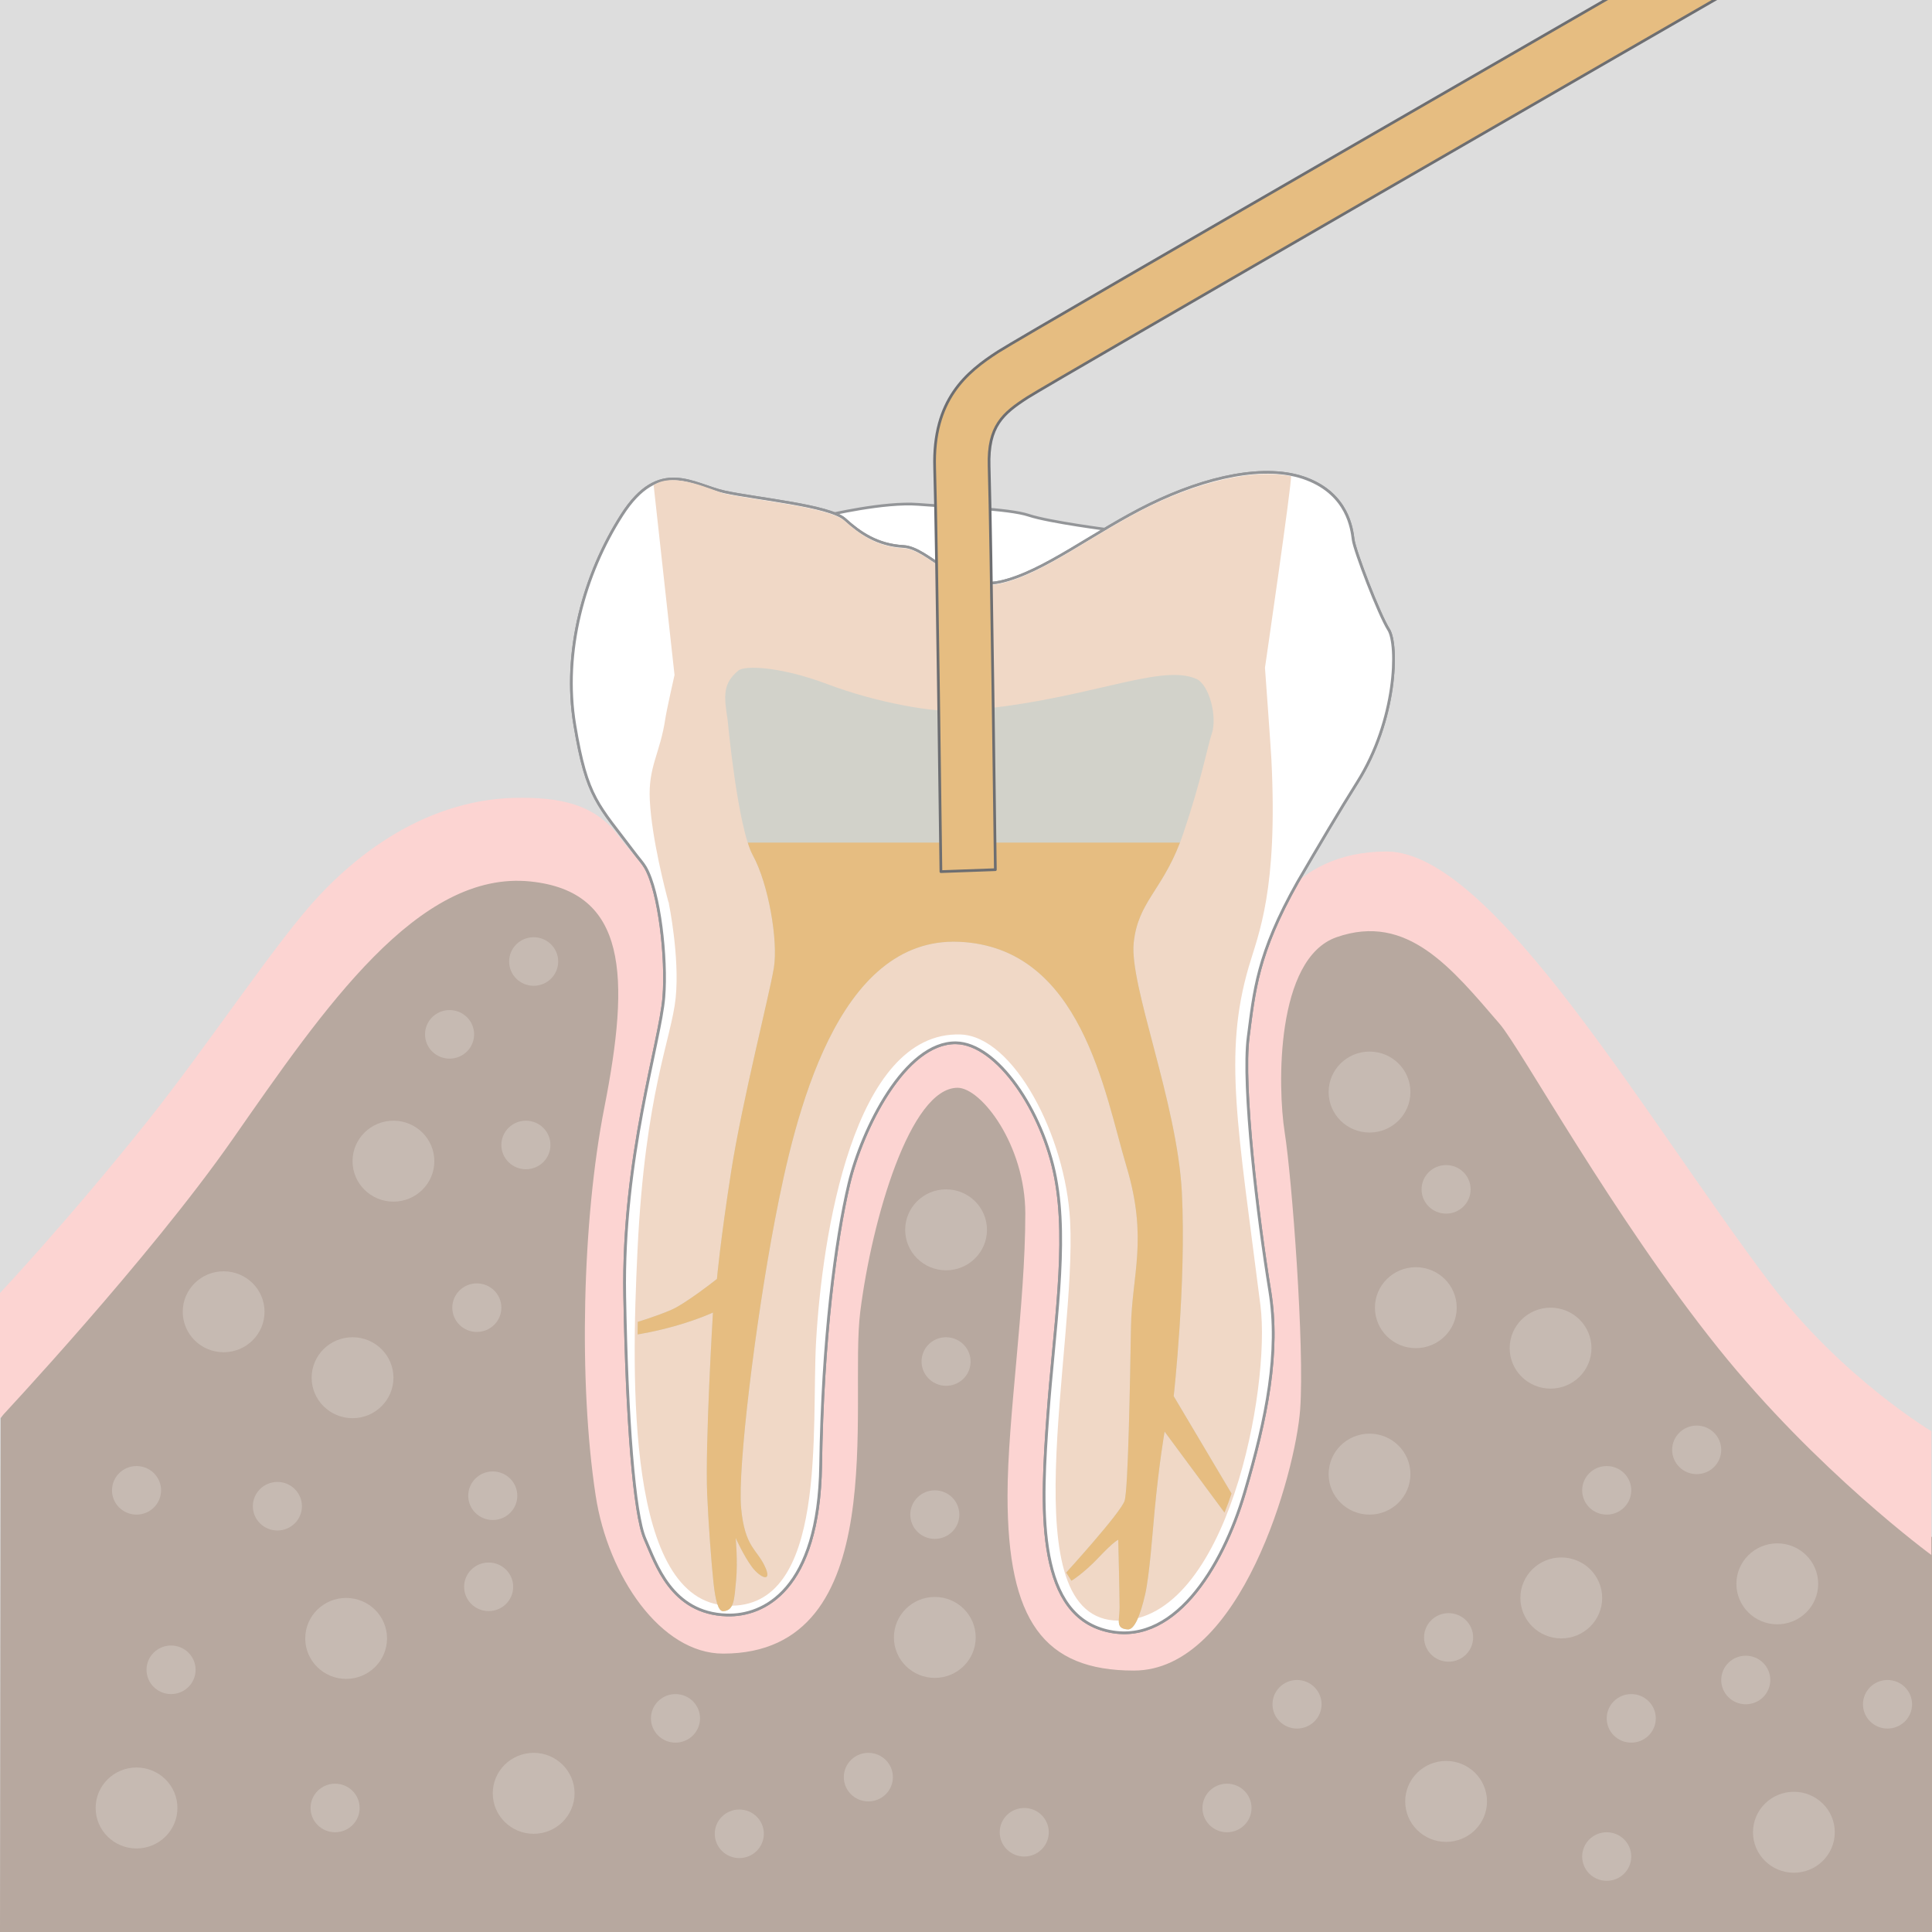
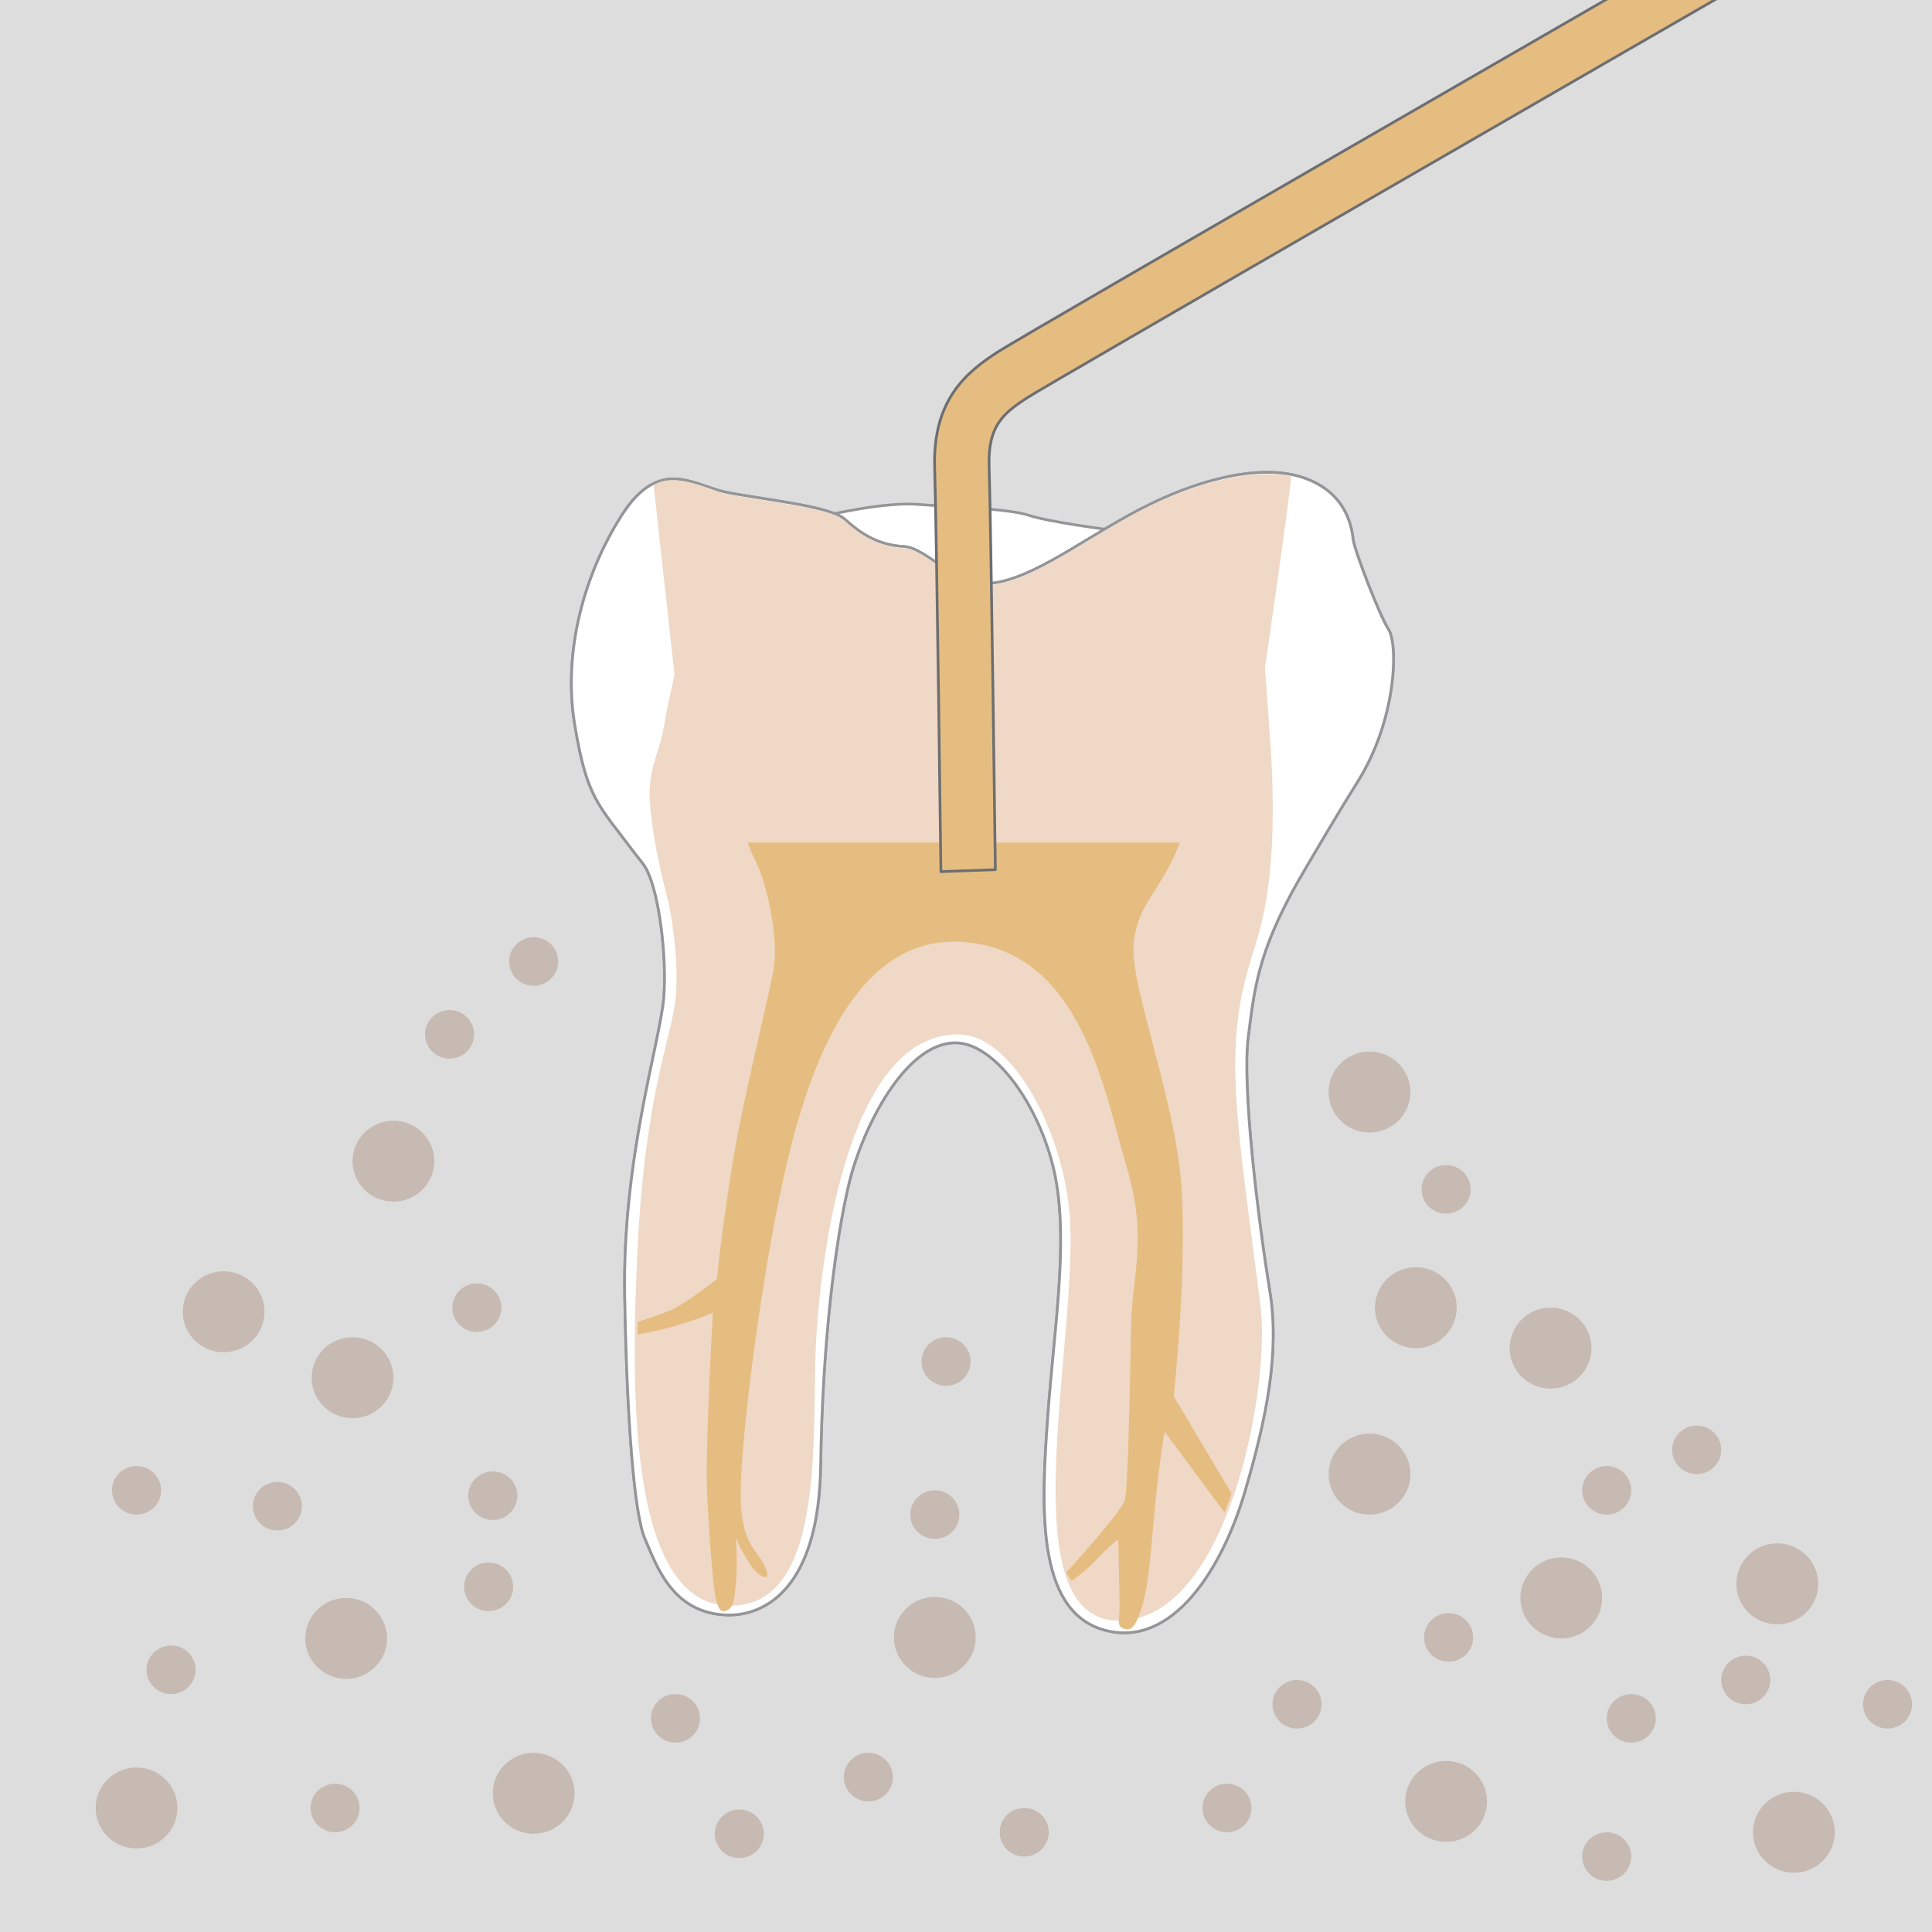
<svg xmlns="http://www.w3.org/2000/svg" version="1.1" x="0px" y="0px" viewBox="0 0 708.66 708.66" style="enable-background:new 0 0 708.66 708.66;" xml:space="preserve">
  <style type="text/css">
	.st0{fill:#DDDDDD;}
	.st1{fill:#B7A89F;}
	.st2{fill:#FCD4D2;}
	.st3{fill:#FFFFFF;stroke:#939598;stroke-miterlimit:10;}
	.st4{fill:#C6BAB2;}
	.st5{fill:#F0D8C6;}
	.st6{fill:#D2D2CA;}
	.st7{fill:#BE1E2D;}
	.st8{fill:#96D5D2;}
	.st9{fill:none;stroke:#FFFFFF;stroke-miterlimit:10;}
	.st10{fill:#E6BD81;}
	.st11{fill:#E6BD81;stroke:#6D6E71;stroke-linejoin:round;stroke-miterlimit:10;}
	.st12{fill:#E7E7E0;}
	.st13{fill:#FFFFFF;}
	.st14{fill:#939598;}
	.st15{fill:url(#SVGID_1_);stroke:#6D6E71;stroke-width:0.934;stroke-miterlimit:10;}
	
		.st16{fill:url(#SVGID_00000124158667179535007590000006338521013453049010_);stroke:#6D6E71;stroke-width:0.934;stroke-miterlimit:10;}
	
		.st17{fill:url(#SVGID_00000104678309072953234870000013446378816572854455_);stroke:#6D6E71;stroke-width:0.934;stroke-miterlimit:10;}
	
		.st18{fill:url(#SVGID_00000181765857459735952050000015733533227190746264_);stroke:#6D6E71;stroke-width:0.934;stroke-miterlimit:10;}
	
		.st19{fill:url(#SVGID_00000133514498500893956050000005639589693592841119_);stroke:#6D6E71;stroke-width:0.934;stroke-miterlimit:10;}
	
		.st20{fill:url(#SVGID_00000071529512778456130600000018190736003622283907_);stroke:#6D6E71;stroke-width:0.934;stroke-miterlimit:10;}
	
		.st21{fill:url(#SVGID_00000155104030537437161720000010796077679301309356_);stroke:#6D6E71;stroke-width:0.934;stroke-miterlimit:10;}
	
		.st22{fill:url(#SVGID_00000070801335367808158650000017000371252948394163_);stroke:#6D6E71;stroke-width:0.934;stroke-miterlimit:10;}
	
		.st23{fill:url(#SVGID_00000071547760432194535840000003634683361452027020_);stroke:#6D6E71;stroke-width:0.934;stroke-miterlimit:10;}
	
		.st24{fill:url(#SVGID_00000117643876809664034350000011009769101431842731_);stroke:#6D6E71;stroke-width:0.934;stroke-miterlimit:10;}
	
		.st25{fill:url(#SVGID_00000094614002045331732520000000114101242539380654_);stroke:#6D6E71;stroke-width:0.934;stroke-miterlimit:10;}
	
		.st26{fill:url(#SVGID_00000111153040472392556900000003717169054095431855_);stroke:#6D6E71;stroke-width:0.934;stroke-miterlimit:10;}
	
		.st27{fill:url(#SVGID_00000173859234557484027890000010116023337750018193_);stroke:#6D6E71;stroke-width:0.934;stroke-miterlimit:10;}
	
		.st28{fill:url(#SVGID_00000130621545926284441070000002005385755087878297_);stroke:#6D6E71;stroke-width:0.934;stroke-miterlimit:10;}
	
		.st29{fill:url(#SVGID_00000085213039242710301460000001772498140394899122_);stroke:#6D6E71;stroke-width:0.934;stroke-miterlimit:10;}
	
		.st30{fill:url(#SVGID_00000052076063244784646600000002706944725980211844_);stroke:#6D6E71;stroke-width:0.934;stroke-miterlimit:10;}
	
		.st31{fill:url(#SVGID_00000152242013459395095120000007799683732388322703_);stroke:#6D6E71;stroke-width:0.934;stroke-miterlimit:10;}
	
		.st32{fill:url(#SVGID_00000062896451652514498270000004545259732893546148_);stroke:#6D6E71;stroke-width:0.934;stroke-miterlimit:10;}
	
		.st33{fill:url(#SVGID_00000116233164239805057110000013869971419282848157_);stroke:#6D6E71;stroke-width:0.934;stroke-miterlimit:10;}
	
		.st34{fill:url(#SVGID_00000064340089535477216280000003092850876095235468_);stroke:#6D6E71;stroke-width:0.934;stroke-miterlimit:10;}
	
		.st35{fill:url(#SVGID_00000106827281362998504320000006187609567161173892_);stroke:#6D6E71;stroke-width:0.934;stroke-miterlimit:10;}
	
		.st36{fill:url(#SVGID_00000153698060968678765560000015574647902901832064_);stroke:#6D6E71;stroke-width:0.934;stroke-miterlimit:10;}
	
		.st37{fill:url(#SVGID_00000093868886096956974410000006429844181272874938_);stroke:#6D6E71;stroke-width:0.934;stroke-miterlimit:10;}
	
		.st38{fill:url(#SVGID_00000155119785850642684570000009386447016187862674_);stroke:#6D6E71;stroke-width:0.934;stroke-miterlimit:10;}
	
		.st39{fill:url(#SVGID_00000062890118912171102800000003429223008269542579_);stroke:#6D6E71;stroke-width:0.934;stroke-miterlimit:10;}
	
		.st40{fill:url(#SVGID_00000109746377887986219220000018040479014175207084_);stroke:#6D6E71;stroke-width:0.934;stroke-miterlimit:10;}
	.st41{fill:#D1D3D4;stroke:#6D6E71;stroke-width:1.246;stroke-miterlimit:10;}
	
		.st42{fill:url(#SVGID_00000000914305761615780910000017603590206259999370_);stroke:#6D6E71;stroke-width:0.934;stroke-miterlimit:10;}
	
		.st43{fill:url(#SVGID_00000025439262130701733550000005712899482693051026_);stroke:#6D6E71;stroke-width:0.934;stroke-miterlimit:10;}
	
		.st44{fill:url(#SVGID_00000060023470299788508730000016427749656402576043_);stroke:#6D6E71;stroke-width:0.934;stroke-miterlimit:10;}
	
		.st45{fill:url(#SVGID_00000101801421865971383710000004191867674351770800_);stroke:#6D6E71;stroke-width:0.934;stroke-miterlimit:10;}
	
		.st46{fill:url(#SVGID_00000049926442685897793120000015787137104902898828_);stroke:#6D6E71;stroke-width:0.934;stroke-miterlimit:10;}
	
		.st47{fill:url(#SVGID_00000057142377441807133960000005265566404775119753_);stroke:#6D6E71;stroke-width:0.934;stroke-miterlimit:10;}
	
		.st48{fill:url(#SVGID_00000034768696350548177590000008139246166412361090_);stroke:#6D6E71;stroke-width:0.934;stroke-miterlimit:10;}
	
		.st49{fill:url(#SVGID_00000045601712574031511390000006903464516518560131_);stroke:#6D6E71;stroke-width:0.934;stroke-miterlimit:10;}
	
		.st50{fill:url(#SVGID_00000083771599542155821450000009013736457920373163_);stroke:#6D6E71;stroke-width:0.934;stroke-miterlimit:10;}
	
		.st51{fill:url(#SVGID_00000034799874984224042020000012477081311292502699_);stroke:#6D6E71;stroke-width:0.934;stroke-miterlimit:10;}
	
		.st52{fill:url(#SVGID_00000012435605468896393760000007980135401959146933_);stroke:#6D6E71;stroke-width:0.934;stroke-miterlimit:10;}
	
		.st53{fill:url(#SVGID_00000182525383959946931070000005305560594662458755_);stroke:#6D6E71;stroke-width:0.934;stroke-miterlimit:10;}
	
		.st54{fill:url(#SVGID_00000179641617528890526030000016999670662924479408_);stroke:#6D6E71;stroke-width:0.934;stroke-miterlimit:10;}
	
		.st55{fill:url(#SVGID_00000140700198743560458640000004697429657684187796_);stroke:#6D6E71;stroke-width:0.934;stroke-miterlimit:10;}
	
		.st56{fill:url(#SVGID_00000092448772804592274030000001118351523319493542_);stroke:#6D6E71;stroke-width:0.934;stroke-miterlimit:10;}
	
		.st57{fill:url(#SVGID_00000055679571442488052680000008570197073483645867_);stroke:#6D6E71;stroke-width:0.934;stroke-miterlimit:10;}
	
		.st58{fill:url(#SVGID_00000028290740711360522380000003443353833294982287_);stroke:#6D6E71;stroke-width:0.934;stroke-miterlimit:10;}
	
		.st59{fill:url(#SVGID_00000016071485967675767440000003641436613661135505_);stroke:#6D6E71;stroke-width:0.934;stroke-miterlimit:10;}
	
		.st60{fill:url(#SVGID_00000123406211239313266730000008200052065985394591_);stroke:#6D6E71;stroke-width:0.934;stroke-miterlimit:10;}
	.st61{fill:#A7A9AC;stroke:#231F20;stroke-miterlimit:10;}
	.st62{fill:#BCBEC0;stroke:#231F20;stroke-miterlimit:10;}
</style>
  <g id="Ebene_2">
    <rect x="-0.001" class="st0" width="708.661" height="708.661" />
  </g>
  <g id="Ebene_1">
-     <path class="st1" d="M0.25,520.19c0,0,140.598-206.664,185.746-210.69   c32.551-2.903,37.304,9.316,58.181,18.572s203.071,38.316,217.119,21.708   c14.048-16.608,45.68-16.47,65.085-0.78c19.405,15.69,182.281,214.894,182.281,214.894   l-0.001,144.767H-0.001L0.25,520.19z" />
-     <path class="st2" d="M-0.001,474.29c0,0,25.361-27.004,54.233-63.218c22.364-28.05,47.464-66.278,63-82.739   c28-29.667,55.483-35.318,71.414-35.667c16.919-0.37,29.472,2.34,38.246,13.928   s14.005,13.82,18.506,31.612c4.501,17.792-15.339,157.41-7.731,197.459   c7.609,40.049,24.823,57.454,33.076,50.096C278.997,578.405,283.346,372,350.789,372   s41.086,208.186,58.598,208.186c17.512,0,44.672-214.54,47.559-225.565   c3.667-14,15.953-42.287,51.62-42.287c39.026,0,95.074,98.015,140.779,158.414   c26.125,34.524,59.066,54.205,59.066,54.205v45.407c0,0-41.997-30.748-78.167-75.86   c-38.513-48.034-72.419-109.951-80.154-118.919c-17.582-20.383-33.846-40.914-59.857-31.806   c-22.333,7.82-21.667,54.719-19,71.639C473.899,432.333,478.566,494,476.899,517   c-1.667,23-21.631,95.767-61,95.767c-33,0-46.333-18.315-46.333-64.133   c0-28.478,6.517-69.83,6.517-103.471c0-25.183-16.184-46.163-24.837-46.163   c-17.356,0-31.402,48.094-35.704,82.159c-4.233,33.524,12.348,125.387-50.309,125.387   c-22.806,0-42.215-28.387-46.733-57.912c-6.356-41.527-4.931-101.223,3.171-142.364   c9.535-48.414,8.409-79.216-27.024-82.936C153.371,319,118.799,369.908,85.233,418   C54.61,461.875-0.001,520.19-0.001,520.19V474.29z" />
    <path class="st3" d="M303.365,189.01c0,0,20.979-5,33.479-3.999s33,1.499,40.5,3.999   s30.018,5.383,30.018,5.383s-29.314,19.188-38.387,20.082c-9.072,0.894-14.109,0.518-23.815-5.441   c-9.703-5.958-12.916-4.795-20.445-8.105c-7.529-3.311-9.871-2.918-12.371-5.918   S303.365,189.01,303.365,189.01z" />
    <path class="st3" d="M475.987,323.472c7.389-12.707,15.635-26.651,21.857-36.52c14.5-23,15-50.5,11.5-56   s-12.5-29-13-33s-2-16.5-17-22.265c-15-5.765-37-0.735-57.5,9.265s-39,25-55,28.5s-26-12.5-35.5-13s-16-5-21.5-10   s-32.5-7.5-44-10s-24-13-37.74,8.5c-13.742,21.5-21.76,50-17.26,77s8.5,29,22,47   c1.464,1.952,2.952,3.554,3.924,5.231c5.17,8.921,7.867,33.373,6.732,47.566   c-1.333,16.669-15.25,59-14.351,109.583c0.803,45.167,3.45,80.105,7.45,89.136   c4,9.031,9.651,27.232,29.916,27.906c13.493,0.449,33.833-9.042,34.5-54.875   c0.667-45.833,5.5-82.833,10.333-103.167C316.182,414,331.998,382.19,350.682,382.5   c15.068,0.25,31.833,25,36.5,49.5c4.667,24.5-0.5,55.167-2.833,87.333c-2.333,32.167-4.667,71.333,20.5,78.5   c25.167,7.167,43.5-22.667,51.667-50.333c8.167-27.667,12.896-51.583,9.235-74   c-4.388-26.87-10.235-75.333-7.902-93.167C460.022,363.717,461.023,349.943,475.987,323.472z" />
    <path class="st3" d="M475.987,323.472c7.389-12.707,15.635-26.651,21.857-36.52c14.5-23,15-50.5,11.5-56   s-12.5-29-13-33s-2-16.5-17-22.265c-15-5.765-37-0.735-57.5,9.265s-39,25-55,28.5s-26-12.5-35.5-13s-16-5-21.5-10   s-32.5-7.5-44-10s-24-13-37.74,8.5c-13.742,21.5-21.76,50-17.26,77s8.5,29,22,47   c1.464,1.952,2.952,3.554,3.924,5.231c5.17,8.921,7.867,33.373,6.732,47.566   c-1.333,16.669-15.25,59-14.351,109.583c0.803,45.167,3.45,80.105,7.45,89.136   c4,9.031,9.651,27.232,29.916,27.906c13.493,0.449,33.833-9.042,34.5-54.875   c0.667-45.833,5.5-82.833,10.333-103.167C316.182,414,331.998,382.19,350.682,382.5   c15.068,0.25,31.833,25,36.5,49.5c4.667,24.5-0.5,55.167-2.833,87.333c-2.333,32.167-4.667,71.333,20.5,78.5   c25.167,7.167,43.5-22.667,51.667-50.333c8.167-27.667,12.896-51.583,9.235-74   c-4.388-26.87-10.235-75.333-7.902-93.167C460.022,363.717,461.023,349.943,475.987,323.472z" />
    <path class="st4" d="M97.03,481.158c0,8.199-6.716,14.846-15,14.846c-8.284,0-15-6.646-15-14.846   c0-8.198,6.716-14.845,15-14.845C90.315,466.314,97.03,472.96,97.03,481.158z" />
    <path class="st4" d="M159.314,425.917c0,8.199-6.716,14.846-15,14.846c-8.284,0-15-6.646-15-14.846   c0-8.198,6.716-14.845,15-14.845C152.598,411.072,159.314,417.719,159.314,425.917z" />
    <path class="st4" d="M583.753,494.5c0,8.199-6.716,14.846-15,14.846c-8.284,0-15-6.646-15-14.846   c0-8.198,6.716-14.845,15-14.845C577.037,479.655,583.753,486.301,583.753,494.5z" />
    <path class="st4" d="M534.326,479.654c0,8.199-6.716,14.846-15,14.846c-8.284,0-15-6.647-15-14.846   c0-8.198,6.716-14.845,15-14.845C527.61,464.81,534.326,471.456,534.326,479.654z" />
    <path class="st4" d="M517.345,400.568c0,8.199-6.716,14.846-15,14.846c-8.284,0-15-6.646-15-14.846   c0-8.198,6.716-14.845,15-14.845C510.629,385.723,517.345,392.37,517.345,400.568z" />
    <path class="st4" d="M144.314,505.345c0,8.199-6.716,14.846-15,14.846s-15-6.646-15-14.846   c0-8.198,6.716-14.845,15-14.845S144.314,497.146,144.314,505.345z" />
    <path class="st4" d="M141.964,600.969c0,8.199-6.716,14.846-15,14.846c-8.284,0-15-6.646-15-14.846   c0-8.198,6.716-14.845,15-14.845C135.249,586.124,141.964,592.77,141.964,600.969z" />
    <path class="st4" d="M65.081,663.167c0,8.199-6.716,14.846-15,14.846c-8.284,0-15-6.646-15-14.846   c0-8.198,6.716-14.845,15-14.845C58.365,648.322,65.081,654.969,65.081,663.167z" />
    <path class="st4" d="M666.911,580.953c0,8.199-6.716,14.846-15,14.846c-8.284,0-15-6.647-15-14.846   c0-8.198,6.716-14.845,15-14.845C660.196,566.108,666.911,572.754,666.911,580.953z" />
    <path class="st4" d="M673,672.074c0,8.199-6.716,14.846-15,14.846c-8.284,0-15-6.646-15-14.846   c0-8.198,6.716-14.845,15-14.845C666.284,657.229,673,663.876,673,672.074z" />
    <path class="st4" d="M357.89,600.608c0,8.199-6.716,14.846-15,14.846c-8.284,0-15-6.647-15-14.846   c0-8.198,6.716-14.845,15-14.845C351.174,585.763,357.89,592.409,357.89,600.608z" />
-     <path class="st4" d="M362.023,451.101c0,8.199-6.716,14.846-15,14.846c-8.284,0-15-6.647-15-14.846   c0-8.198,6.716-14.845,15-14.845C355.307,436.256,362.023,442.902,362.023,451.101z" />
    <path class="st4" d="M210.747,657.792c0,8.199-6.716,14.846-15,14.846c-8.284,0-15-6.647-15-14.846   c0-8.198,6.716-14.845,15-14.845C204.031,642.947,210.747,649.593,210.747,657.792z" />
    <path class="st4" d="M517.345,540.716c0,8.199-6.716,14.846-15,14.846c-8.284,0-15-6.646-15-14.846   c0-8.198,6.716-14.845,15-14.845C510.629,525.872,517.345,532.518,517.345,540.716z" />
    <path class="st4" d="M587.678,586.123c0,8.199-6.716,14.846-15,14.846s-15-6.646-15-14.846   c0-8.198,6.716-14.845,15-14.845S587.678,577.925,587.678,586.123z" />
    <path class="st4" d="M545.432,660.761c0,8.199-6.716,14.846-15,14.846c-8.284,0-15-6.646-15-14.846   c0-8.198,6.716-14.845,15-14.845C538.716,645.916,545.432,652.562,545.432,660.761z" />
    <ellipse class="st4" cx="50.081" cy="546.655" rx="9" ry="8.907" />
    <ellipse class="st4" cx="62.747" cy="612.484" rx="9" ry="8.907" />
    <ellipse class="st4" cx="101.747" cy="552.484" rx="9" ry="8.907" />
    <ellipse class="st4" cx="122.914" cy="663.167" rx="9" ry="8.907" />
-     <ellipse class="st4" cx="192.903" cy="419.98" rx="9" ry="8.907" />
    <ellipse class="st4" cx="174.903" cy="479.655" rx="9" ry="8.907" />
    <ellipse class="st4" cx="179.237" cy="582.044" rx="9" ry="8.907" />
    <ellipse class="st4" cx="530.432" cy="436.256" rx="9" ry="8.907" />
    <path class="st4" d="M355.935,500.662c-0.686,4.871-5.232,8.259-10.154,7.566   c-4.922-0.693-8.356-5.204-7.67-10.075c0.686-4.871,5.232-8.259,10.154-7.565   C353.187,491.28,356.62,495.791,355.935,500.662z" />
    <ellipse class="st4" cx="342.89" cy="555.562" rx="9" ry="8.907" />
    <ellipse class="st4" cx="622.345" cy="531.81" rx="9" ry="8.907" />
    <ellipse class="st4" cx="598.345" cy="630.298" rx="9" ry="8.907" />
    <ellipse class="st4" cx="692.345" cy="625.132" rx="9" ry="8.907" />
    <ellipse class="st4" cx="589.345" cy="680.982" rx="9" ry="8.907" />
    <ellipse class="st4" cx="640.345" cy="616.225" rx="9" ry="8.907" />
    <ellipse class="st4" cx="589.345" cy="546.655" rx="9" ry="8.907" />
    <ellipse class="st4" cx="375.694" cy="672.075" rx="9" ry="8.907" />
    <ellipse class="st4" cx="450.063" cy="663.167" rx="9" ry="8.907" />
    <ellipse class="st4" cx="318.512" cy="651.854" rx="9" ry="8.907" />
    <ellipse class="st4" cx="271.178" cy="672.637" rx="9" ry="8.907" />
    <ellipse class="st4" cx="247.769" cy="630.298" rx="9" ry="8.907" />
    <ellipse class="st4" cx="531.345" cy="600.608" rx="9" ry="8.907" />
    <ellipse class="st4" cx="475.752" cy="625.132" rx="9" ry="8.907" />
    <ellipse class="st4" cx="180.747" cy="548.634" rx="9" ry="8.907" />
    <ellipse class="st4" cx="195.747" cy="352.682" rx="9" ry="8.907" />
    <ellipse class="st4" cx="164.903" cy="379.404" rx="9" ry="8.907" />
    <g>
      <path class="st5" d="M473.539,174.671c-18.039-3.464-40.432,5.411-51.695,10.906c-20.5,10-39,25-55,28.5    s-26-12.5-35.5-13s-16-5-21.5-10s-32.5-7.5-44-10c-3.935-0.855-18.427-8.369-26.09-3.106l7.662,69.613    c0,0-2.901,12.837-3.373,16.002c-1.932,12.942-6.318,17.524-5.699,29.868    c0.715,14.234,5.785,33.522,6.815,37.323c0.283,0.626,0.185,0.677,0.185,0.677s4,19.5,2.5,34.5    s-11.193,34.515-14,92.5c-2.329,48.116-4,129,33,130.5s30.687-65.147,32.5-97    c2.171-38.134,13.502-113.852,53-112.5c19.479,0.667,38.496,37.136,40.168,68.334    c2.503,46.714-22.334,146.666,17.832,146.666c40.004,0,55.775-85.634,52-115.5    c-8.329-65.89-13.662-92.301-4.297-124.332c3.539-12.102,10.738-27.956,8.297-76.168    c-0.238-4.707-2.352-33.519-2.352-33.519S474.009,176.216,473.539,174.671z" />
    </g>
-     <path class="st6" d="M266.908,264.173c0,0,3.602,39.279,9.27,49.613c5.666,10.334,9.332,31.28,7.666,41.307   c-1.666,10.026-11.666,49.025-15.666,74.692s-5.203,39.334-5.203,39.334s-11.356,9-16.742,11.333   c-5.389,2.333-12.303,4.41-12.303,4.41l-0.057,4.604c0,0,6.639-1.014,14.639-3.348   c8-2.334,13-4.667,13-4.667s-2.906,48.001-2.119,66.667   c0.423,10.051,1.536,25.273,2.34,32.626c0.689,6.302,1.754,10.408,3.6,10.254   c4-0.334,4-4.334,4.666-11.334c0.666-7-0.155-15.546-0.155-15.546s3,6.666,6,10.666s7.668,6,4.668-0.333   s-7.334-6.999-8.668-21.333c-1.332-14.334,5.143-67.667,12.404-105.667c7.264-38,22.596-104,67.596-102   s53.334,55.666,61.334,82.333s2,39.666,1.666,59c-0.332,19.334-1,59.334-2.332,63.667   c-1.334,4.333-21.429,26.371-21.429,26.371l1.917,3c0,0,4.332-2.545,10-8.545   c5.666-6,7.178-6.493,7.178-6.493s0.489,20.177,0.489,24.843c0,4.666-1.668,7.743,3,8.038   c2.446,0.155,4.618-5.178,6.371-12.833c1.59-6.945,2.681-22.31,3.474-30.714   c1.666-17.667,3.666-29,3.666-29l21.968,29.693c0,0,0.725-1.836,1.39-3.562   c0.421-1.193,1.184-3.421,1.184-3.421l-21.208-35.709c0,0,4.666-41.667,3-74.667   c-1.668-33-19.334-76-17.668-91.666c1.668-15.668,11.171-19.37,18.171-40.037   c6.799-20.074,8.883-31.916,10.5-36.75c2.029-6.064-0.914-17.904-5.75-20c-13.749-5.958-41.103,8.5-86.5,11.75   c-9.489,0.679-30.493-2.896-48.9-9.848C286.707,244.61,273.246,243.889,270.765,246   C265.171,250.76,265.459,254.944,266.908,264.173" />
    <path class="st10" d="M433.512,437.453c-1.668-33-19.334-76-17.668-91.666   c1.574-14.789,10.129-18.924,16.971-36.722H274.273c0.605,1.897,1.241,3.51,1.905,4.722   c5.666,10.334,9.332,31.28,7.666,41.307c-1.666,10.026-11.666,49.025-15.666,74.692   s-5.203,39.334-5.203,39.334s-11.356,9-16.742,11.333c-5.389,2.333-12.303,4.41-12.303,4.41   l-0.057,4.604c0,0,6.639-1.013,14.639-3.347c8-2.334,13-4.667,13-4.667s-2.906,48.001-2.119,66.667   c0.423,10.051,1.536,25.273,2.34,32.626c0.689,6.302,1.754,10.408,3.6,10.254   c4-0.334,4-4.334,4.666-11.334c0.666-7-0.155-15.546-0.155-15.546s3,6.666,6,10.666   s7.668,6,4.668-0.333c-3-6.333-7.334-6.999-8.668-21.333c-1.332-14.334,5.143-67.667,12.404-105.667   c7.264-38,22.596-104,67.596-102s53.334,55.666,61.334,82.333s2,39.666,1.666,59   c-0.332,19.334-1,59.334-2.332,63.667c-1.334,4.333-21.429,26.371-21.429,26.371l1.917,3   c0,0,4.332-2.545,10-8.545c5.666-6,7.178-6.493,7.178-6.493s0.489,20.177,0.489,24.843   c0,4.666-1.668,7.743,3,8.038c2.447,0.155,4.618-5.178,6.371-12.833   c1.59-6.945,2.681-22.31,3.474-30.714c1.666-17.667,3.666-29,3.666-29l21.968,29.693   c0,0,0.725-1.836,1.39-3.562c0.421-1.193,1.184-3.421,1.184-3.421l-21.208-35.709   C430.512,512.12,435.178,470.453,433.512,437.453z" />
    <g>
      <path class="st11" d="M365.098,319l-19.969,0.716c-0.016-0.425-1.535-123.068-2.299-148.169    c-0.757-24.904,11.624-35.021,23.291-42.55c10.306-6.651,267.925-155.053,271.34-157.019    l9.97,17.317c-28.77,16.565-262.566,151.387-270.475,156.491c-9.104,5.875-14.599,10.5-14.152,25.153    C363.565,195.986,365.084,318.574,365.098,319z" />
    </g>
  </g>
  <g id="Ebene_3">
</g>
  <g id="Feile">
</g>
</svg>